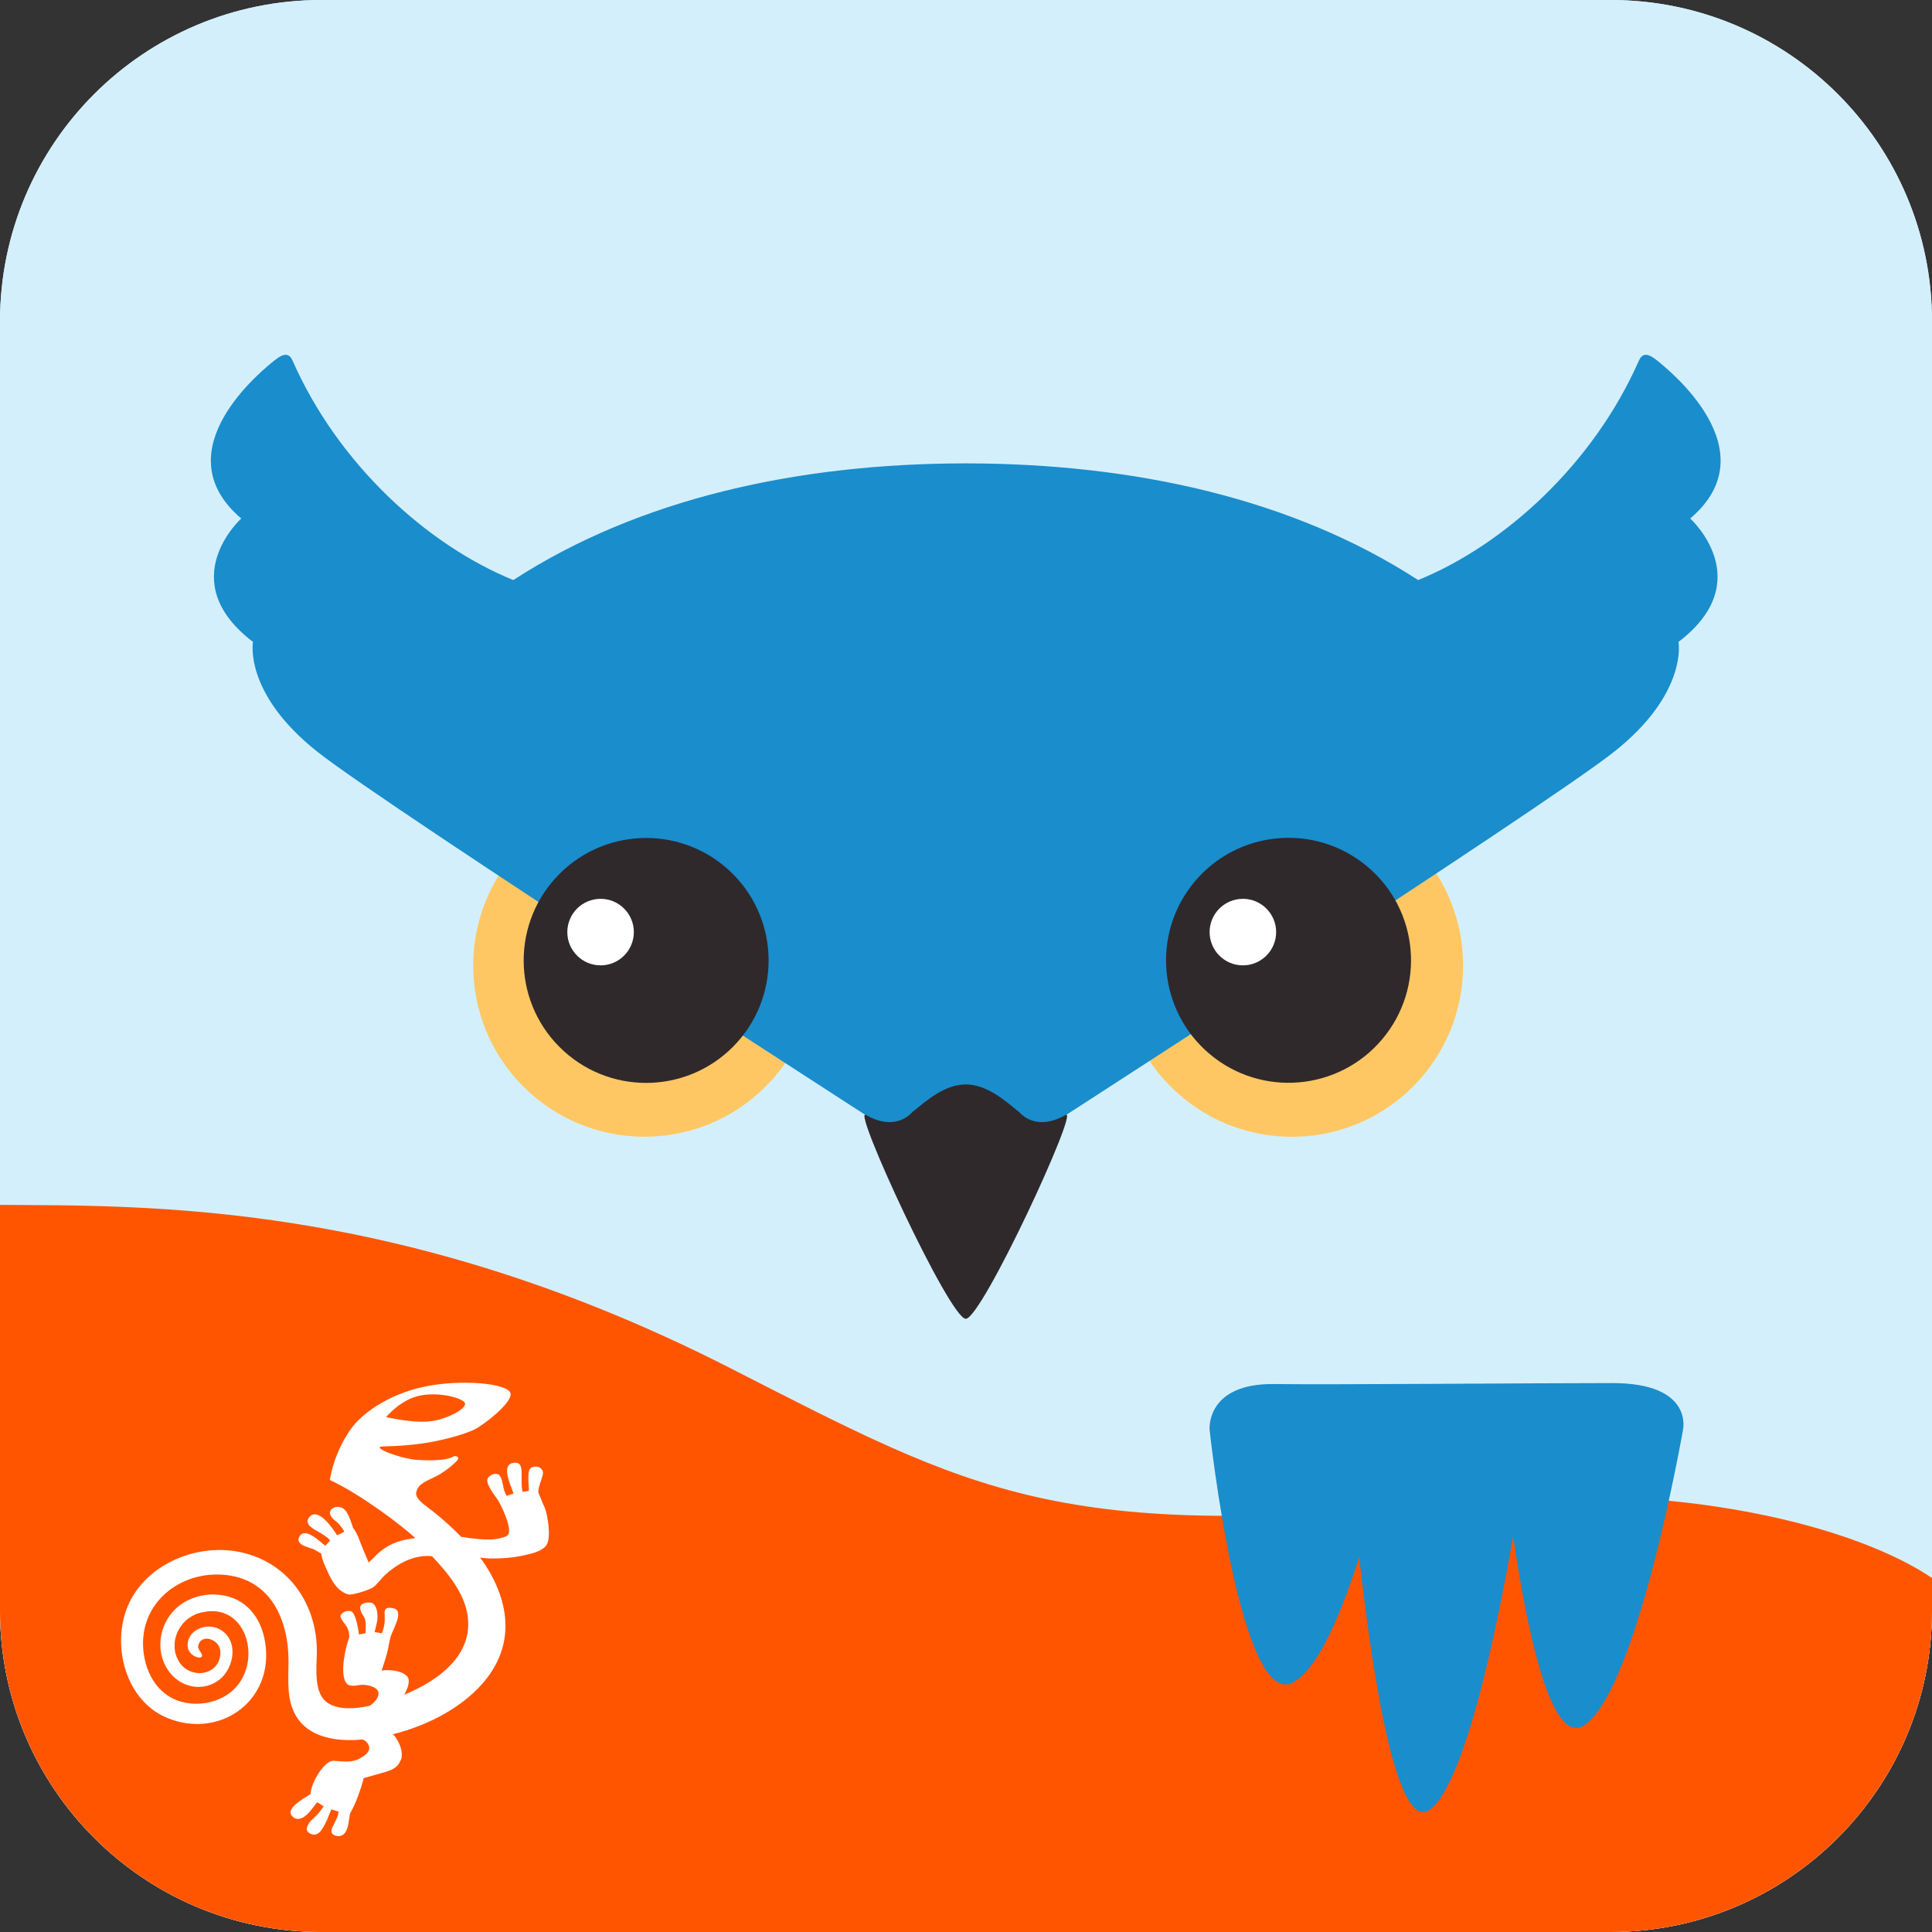
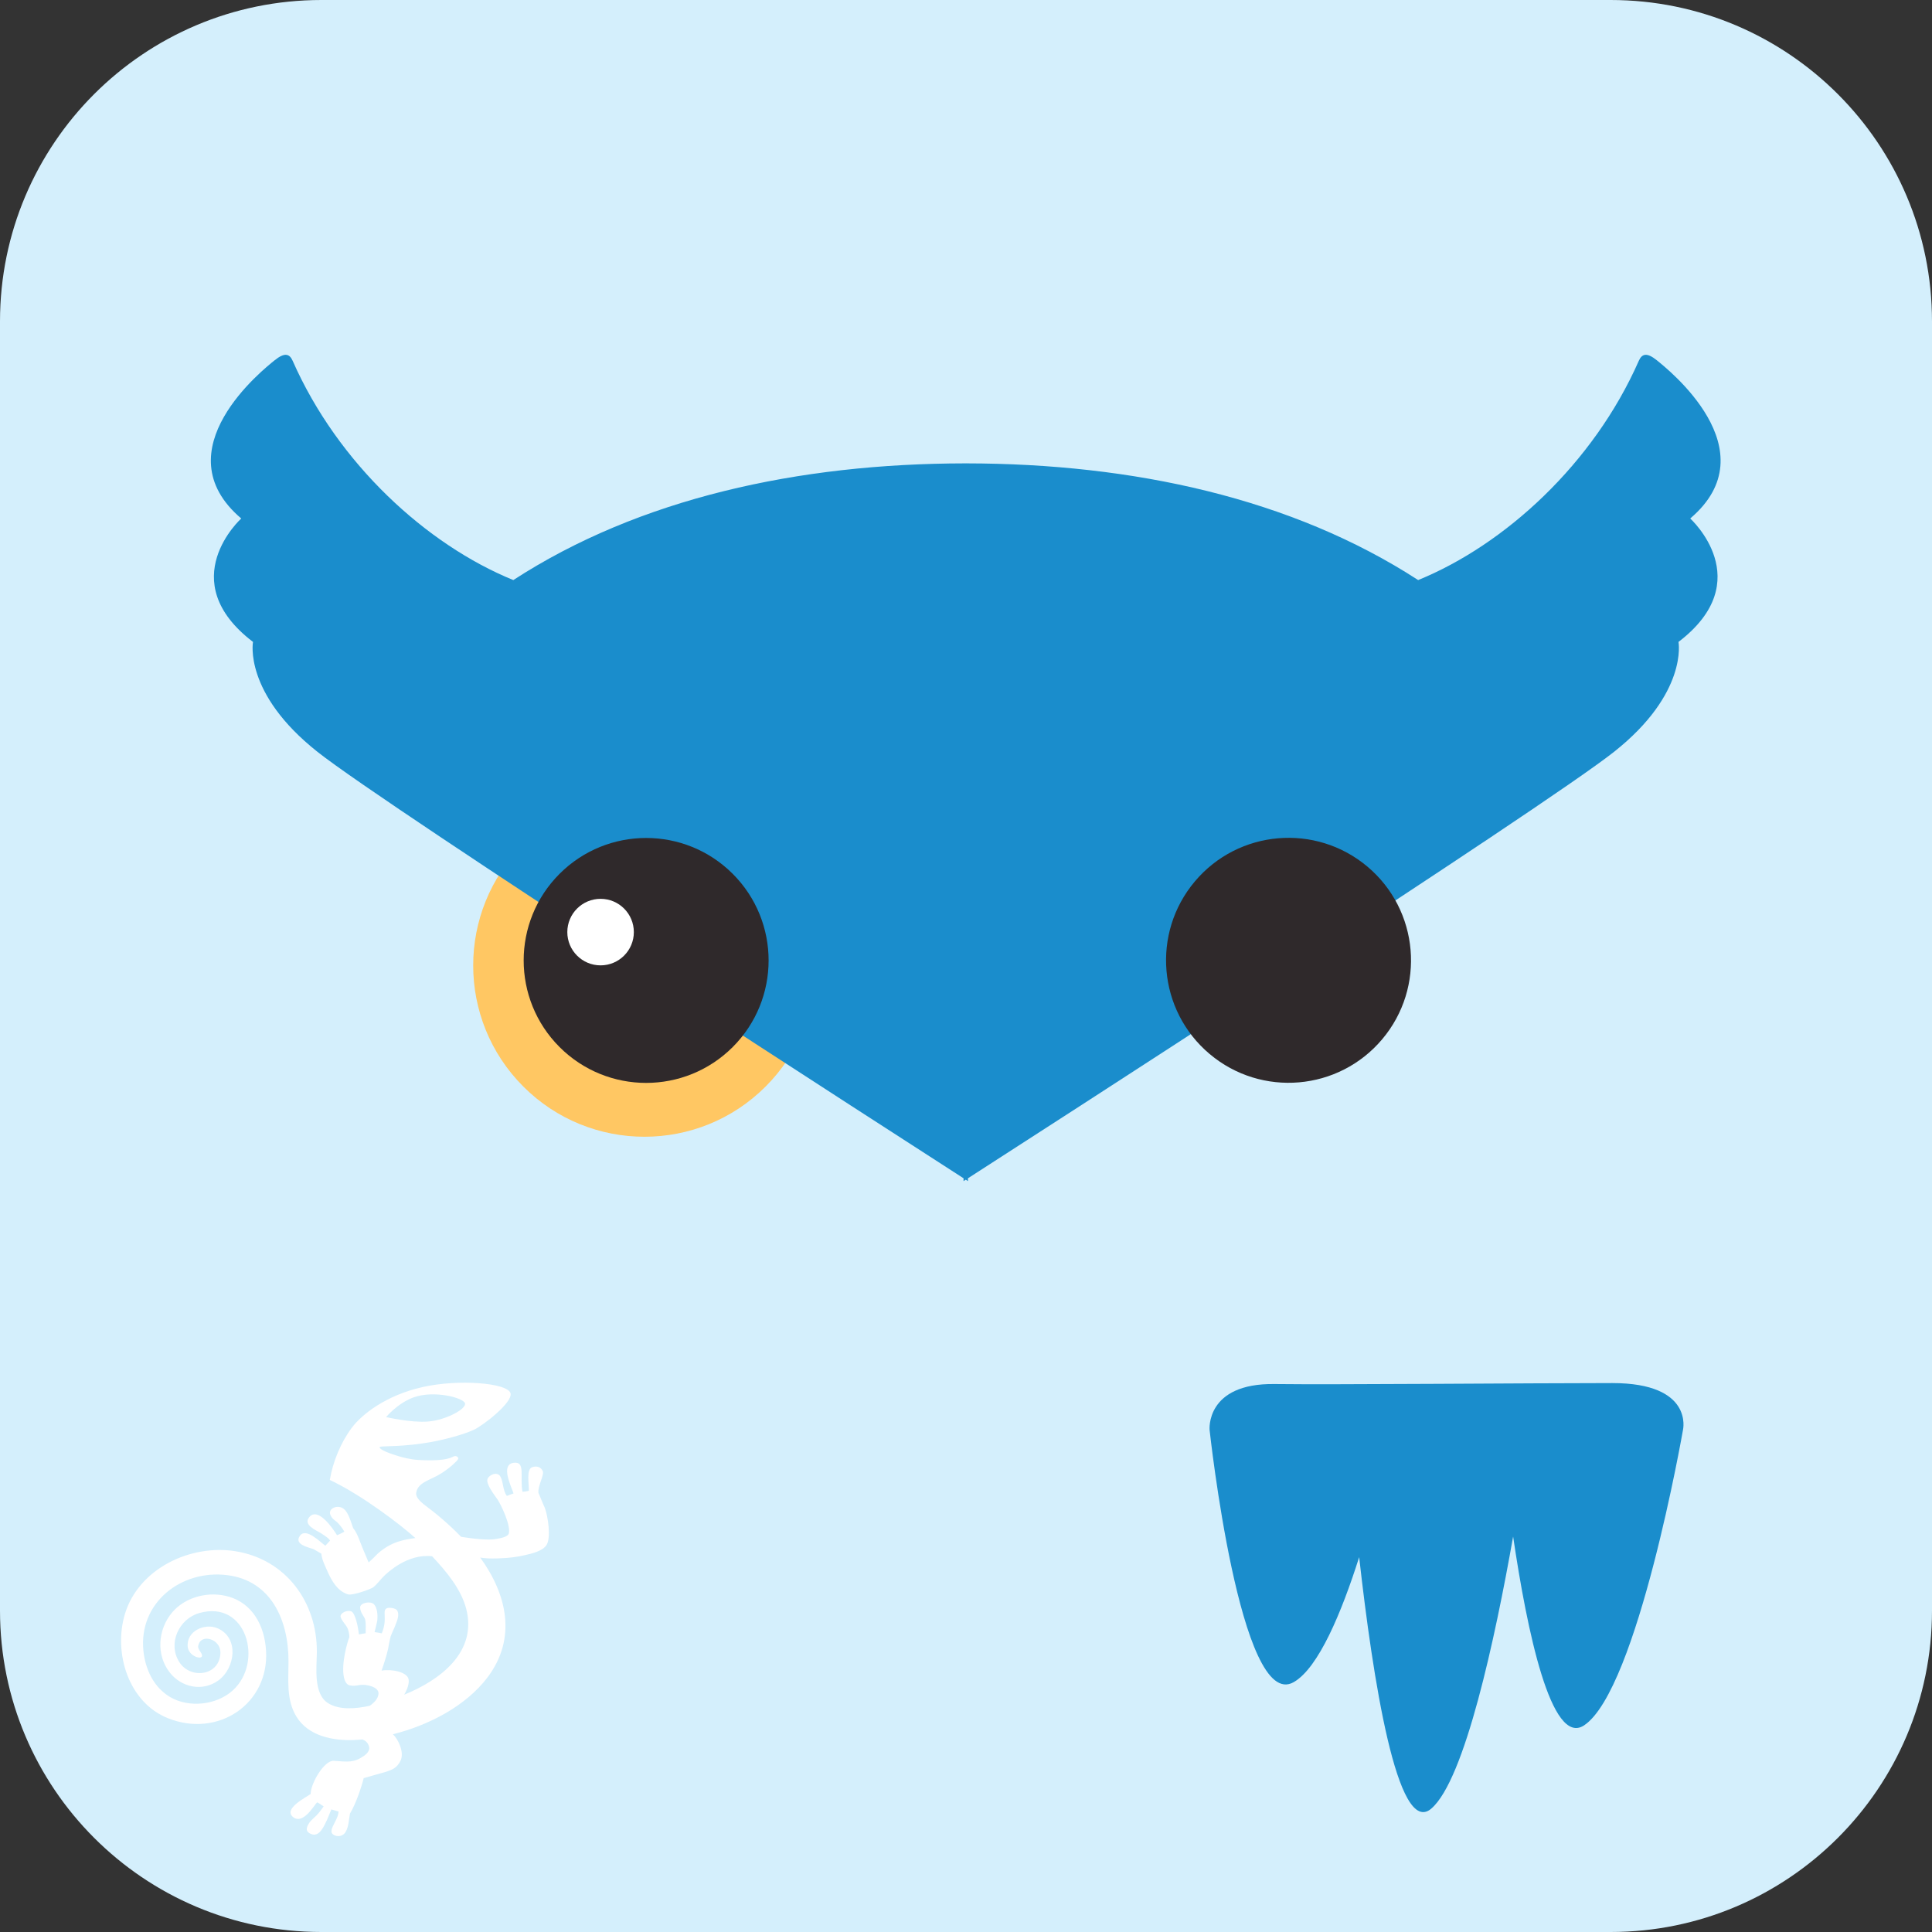
<svg xmlns="http://www.w3.org/2000/svg" xmlns:xlink="http://www.w3.org/1999/xlink" version="1.1" id="Layer_1" x="0px" y="0px" viewBox="0 0 1024 1024" style="enable-background:new 0 0 1024 1024;" xml:space="preserve">
  <rect x="0" y="0" width="1024" height="1024" fill="#333333" stroke="none" />
  <style type="text/css">
	.st0{clip-path:url(#SVGID_00000114775345701860311170000015876509289805363075_);}
	.st1{fill:#D4EFFC;}
	.st2{fill:#FF5500;}
	.st3{fill-rule:evenodd;clip-rule:evenodd;fill:#FFFFFF;}
	.st4{fill:#1A8DCC;}
	.st5{fill:#FFC763;}
	.st6{fill:#2F292B;}
	.st7{fill:#FFFFFF;}
</style>
  <g>
    <defs>
      <path id="SVGID_1_" d="M853.66,1024H170.34C76.27,1024,0,947.73,0,853.66V170.34C0,76.27,76.27,0,170.34,0h683.31    C947.73,0,1024,76.27,1024,170.34v683.31C1024,947.73,947.73,1024,853.66,1024z" />
    </defs>
    <clipPath id="SVGID_00000117656251281937869910000001538978230849182347_">
      <use xlink:href="#SVGID_1_" style="overflow:visible;" />
    </clipPath>
    <g style="clip-path:url(#SVGID_00000117656251281937869910000001538978230849182347_);">
      <rect x="-1.17" y="-1.16" class="st1" width="1026.07" height="1026.07" />
-       <rect x="-1.17" y="-1.16" class="st1" width="1026.07" height="1026.07" />
      <g>
        <g>
-           <path class="st2" d="M1024.3,1026.57H-1.77V638.61c79.7,0.51,214.13-2.56,388.73,86.48c129.33,65.95,174.47,92.69,387.1,70.88      c116.13-11.91,210.59,13.44,250.24,40.62V1026.57z" />
-         </g>
+           </g>
        <path class="st3" d="M220.14,815.2c-7.32-6.71-28.43-22.88-45.33-30.8c1.61-9.62,5.78-19.81,11.68-27.7     c5.22-6.96,17.94-17.1,37.35-21.5s45.28-2.18,46.74,3.24c1.31,4.89-14.6,17.15-19.37,19.35c-5.85,2.71-16.07,5.32-22.63,6.5     c-13.97,2.53-25.21,2.15-26.64,2.45c-0.94,0.19-1.05,0.41-0.01,1.31c1.59,1.38,12.06,5.34,19.76,5.76     c16.96,0.92,17.85-1.97,19.39-2.05c1.39-0.07,2.28,0.96,1.5,1.98c-0.44,0.58-3.33,3.71-8.47,7.03     c-5.89,3.81-12.67,4.72-13.53,10.48c-0.32,2.12,1.83,4.23,3.82,5.9c7.04,5.23,13.9,11.09,20.01,17.4     c5.65,0.89,14.32,1.98,18.7,1.12c2.05-0.4,6.15-1.02,6.59-3.01c1.01-4.54-4.16-15.01-5.89-17.75c-1.03-1.63-6.53-8.26-5.39-11.08     c0.92-2.28,5.07-3.95,6.7-1.38c1.68,2.66,1.26,7.46,3.52,10.41c0.62-0.28,2.92-1.04,3.54-1.32c-1.13-3.58-7.08-15.17-0.01-16.22     c6.61-0.98,3.2,7.64,4.77,15.35c0.54,0,2.9-0.36,3.36-0.54c0.08-3.74-1.39-11.33,1.68-12.45c2.67-0.97,4.79,0,5.68,2.02     c0.92,2.09-2.82,8.13-2.26,11.61c0.23,0.3,2.17,5.42,3.31,7.75c1.76,4.61,3.35,15.69,1.07,19.63c-1.97,3.41-8,4.77-11.75,5.61     c-3.79,0.85-7.85,1.51-14.07,1.68c-4.44,0.12-6.8,0-9.45-0.44c14,19.25,19.74,42.73,3.71,63.73     c-11.34,14.85-30.73,25.12-50.01,29.92c2.98,2.68,6.06,9.62,4.18,13.77c-1.76,3.89-4.22,5.03-8.52,6.34     c-1.29,0.39-8.82,2.44-11.12,3.15c-0.96,4.16-4.2,13.88-7.26,18.75c-0.64,3.41-0.68,7.24-2.45,9.98     c-1.02,1.58-3.13,2.59-5.6,1.62c-4.81-1.89,1.73-7.42,2.01-12.63c-0.55-0.23-3.28-0.91-3.83-1.15c-0.32,0.6-2.04,5.11-2.36,5.71     c-1.47,2.83-3.87,9.39-8.57,7.25c-3.41-1.56-2-3.96-0.46-6.32c0.7-0.85,2.53-2.49,3.47-3.41c1.14-1.13,2.68-3.1,3.85-4.83     c-1.96-1.36-3.28-2.2-3.54-2.11c-2,2.31-7.54,11.78-12.62,7.81c-5.57-4.35,6.98-10.56,9.25-12.26c0-5.63,7.26-18.01,12.31-17.6     c7.51,0.6,10.76,1.06,16.06-2.69c1.18-0.84,3.15-2.62,2.62-4.73c-0.54-2.15-1.9-3.29-3.49-3.85l0.26-0.06     c-1.38,0.13-2.74,0.23-4.09,0.29c-11.52,0.54-24.87-1.87-31.3-12.53c-5.35-8.87-4.1-19.25-4.1-29.16     c0-22.29-9.5-42.85-32.55-45.68c-24.43-3-46.9,14.68-44.37,40c0.99,9.88,5.45,19.52,14.27,24.67c9.96,5.82,24.61,4.24,33.22-3.67     c16.3-14.98,7.25-48.15-17.97-40.87c-10.63,3.07-16.69,15.94-10.58,25.81c5.94,9.58,21.8,7.48,21.89-5.02     c0.05-7.03-10.51-10.4-11.79-3.33c-0.18,1.01,0.51,2.08,1.3,3.23c3.47,5.07-6.1,2.98-6.81-2.61     c-1.08-8.42,8.94-13.04,15.86-10.01c11.48,5.04,9.26,21.11,0.43,27.56c-8.45,6.17-19.64,3.8-25.88-4.2     c-7.33-9.39-6.23-22.83,1.28-31.76c7.13-8.47,19.75-11.48,30.31-8.31c12.05,3.61,18.63,14.88,19.48,28.44     c1.77,28.12-25.29,46.59-52.01,35.9c-20.93-8.37-28.97-34.59-22.82-55.15c7.22-24.1,34.73-37.19,58.63-33.35     c26.73,4.3,43.36,27,43.13,53.57c-0.07,7.98-2.02,22.22,6.18,27.1c5.8,3.46,14.05,2.97,21.92,1.22c2.46-1.78,4.3-3.72,4.57-6.24     c0.42-3.84-6.79-5.36-10.21-4.7c-1.44,0.28-3.25,0.57-5.08,0.14c-1.78-0.42-2.67-2.47-3.04-4.3c-1.48-7.26,1.81-18.62,2.9-21.3     c-0.06-1.66-0.38-3.33-1.02-4.8c-0.64-1.47-3.94-4.89-3.66-6.45c0.28-1.56,3.23-3.1,5.5-2.45c2.26,0.65,3.78,8.1,4.23,12.29     c0.24,0,3.2-0.57,3.58-0.63c0-2.27,0.18-5.31-0.28-7.29c-0.32-1.36-2.57-3.51-2.65-6.3c-0.08-2.61,5.63-3.59,7.33-1.74     c1.69,1.85,2.03,5.27,1.8,8.29c-0.33,2.16-1.32,5.72-1.47,6.46c0.62,0.13,1.91,0.26,2.53,0.38c0.02,0,1.25,0.28,1.27,0.28     c3.32-7.84-0.07-12.14,2.74-13.32c1.39-0.58,4.56,0.07,5.21,0.92c1.78,2.29,0.1,5.85-0.73,8.08c-0.68,1.92-1.73,3.79-2.41,5.71     c0-0.49-1.01,4.11-1.44,6.78c-0.87,3.93-2.31,8.2-3.45,11.58c5.12-0.98,13.7,0.69,14.32,4.67c0.37,2.34-0.78,5.45-2.36,8.09     c18.96-7.68,38.95-22.55,32.84-45.69c-2.74-10.38-10.56-19.73-18.05-27.69c-13.09-1.48-23.69,8.78-25.41,10.4     c-1.73,1.62-3.84,4.69-6.08,6.27c-4.53,2.18-11.4,4.02-12.92,3.58c-5.6-1.62-8.79-7.08-11.13-12.48     c-1.32-3.04-2.75-5.61-3.17-9.16c-1.17-0.6-2.93-1.77-4.11-2.37c-2.63-0.97-10.29-2.4-7.36-6.91c3.21-4.95,10.95,3.26,13.62,5.09     c0.38-0.38,2.12-2.35,2.5-2.73c-0.62-1.01-1.4-1.72-5.01-4.01c-2.15-1.36-9.49-4.27-6.02-8.41c4.64-5.55,12.43,5.89,14.7,9.57     c0.26,0,3.27-1.44,3.89-1.89c-0.81-1.47-2.14-3.25-3.25-4.41c-1.09-1.33-2.82-1.75-4.05-4.22c-1.5-3.03,2.3-5.38,5.68-4.17     c3.4,1.22,4.75,6.64,6.28,10.92c2.24,2.69,3.43,6.81,4.96,10.49c0.79,1.77,2.47,5.97,3.26,7.74c1.49-1.31,2.91-2.76,4.86-4.73     C207.25,817.22,213.76,816.07,220.14,815.2z M226.76,753.45c-9.01,0.7-22.12-2.37-22.12-2.37s6.12-7.39,14.54-10.43     c10.84-3.91,26.32,0.16,27.27,3.08C247.4,746.67,236.48,752.7,226.76,753.45z" />
        <path class="st4" d="M854.58,733.06c-41.79,0-148.87,0.92-179.03,0.51c-36.72-0.51-34.44,24.31-34.44,24.31     s16.21,149.91,44.57,133.7c13.18-7.53,25.38-36.93,34.71-66.26c7.18,64.13,20.26,148.7,38.22,133.29     c17.79-15.26,33.86-90.36,43.38-144.22c7.29,49.47,20.15,111.76,37.65,100.06c28.37-18.98,52.38-156.58,52.38-156.58     S897.88,733.06,854.58,733.06z" />
-         <ellipse transform="matrix(0.707 -0.707 0.707 0.707 -161.272 634.134)" class="st5" cx="684.83" cy="511.74" rx="90.79" ry="90.79" />
        <ellipse transform="matrix(0.707 -0.707 0.707 0.707 -261.781 391.484)" class="st5" cx="341.67" cy="511.74" rx="90.79" ry="90.79" />
        <path class="st4" d="M895.85,274.81c42.63-36.21-12.24-79.43-17.67-83.83c-5.43-4.4-7.95-3.42-9.58,0.26     c-24.04,54.59-71.04,97.5-116.95,116.21c-66.87-43.41-151.18-61.74-239.4-61.85v-0.02c-0.13,0-0.26,0.01-0.39,0.01     s-0.26-0.01-0.39-0.01v0.02c-88.22,0.11-172.53,18.44-239.4,61.85c-45.91-18.72-92.91-61.62-116.95-116.21     c-1.62-3.68-4.14-4.66-9.58-0.26c-5.44,4.4-60.3,47.62-17.67,83.83c0,0-36.42,32.89,6.23,65.42c0,0-5.15,27.15,34.22,58.3     c37.44,29.62,315.22,208.5,342.38,225.98l0,1.5c0,0,0.45-0.29,1.17-0.75c0.72,0.46,1.17,0.75,1.17,0.75l0-1.5     c27.16-17.47,304.94-196.35,342.38-225.98c39.37-31.15,34.22-58.3,34.22-58.3C932.27,307.7,895.85,274.81,895.85,274.81z" />
-         <path class="st6" d="M564.84,590.93c-12.32,7.09-20.06,2.66-23.27-0.14c-0.13-0.13-0.28-0.25-0.41-0.37     c-0.84-0.79-1.32-1.41-1.32-1.41l-0.15,0.08c-6.88-5.72-16.74-14.32-27.82-14.32c-11.08,0-20.94,8.61-27.81,14.32l-0.15-0.08     c0,0-0.48,0.62-1.32,1.4c-0.14,0.13-0.29,0.25-0.42,0.38c-3.22,2.8-10.95,7.22-23.27,0.14c-7.5-4.32,44.43,108.06,52.98,108.06     C520.4,698.99,572.34,586.61,564.84,590.93z" />
        <g>
          <ellipse transform="matrix(0.707 -0.707 0.707 0.707 -259.635 391.329)" class="st6" cx="342.56" cy="509.07" rx="64.92" ry="64.92" />
          <path class="st7" d="M335.95,494.03c0,9.74-7.9,17.63-17.63,17.63c-9.74,0-17.63-7.9-17.63-17.63c0-9.74,7.9-17.63,17.63-17.63      C328.05,476.39,335.95,484.29,335.95,494.03z" />
        </g>
        <g>
          <ellipse transform="matrix(0.644 -0.765 0.765 0.644 -146.332 703.633)" class="st6" cx="682.99" cy="509.07" rx="64.92" ry="64.92" />
-           <path class="st7" d="M676.38,494.03c0,9.74-7.9,17.63-17.63,17.63c-9.74,0-17.63-7.9-17.63-17.63c0-9.74,7.9-17.63,17.63-17.63      C668.48,476.39,676.38,484.29,676.38,494.03z" />
        </g>
      </g>
    </g>
  </g>
</svg>